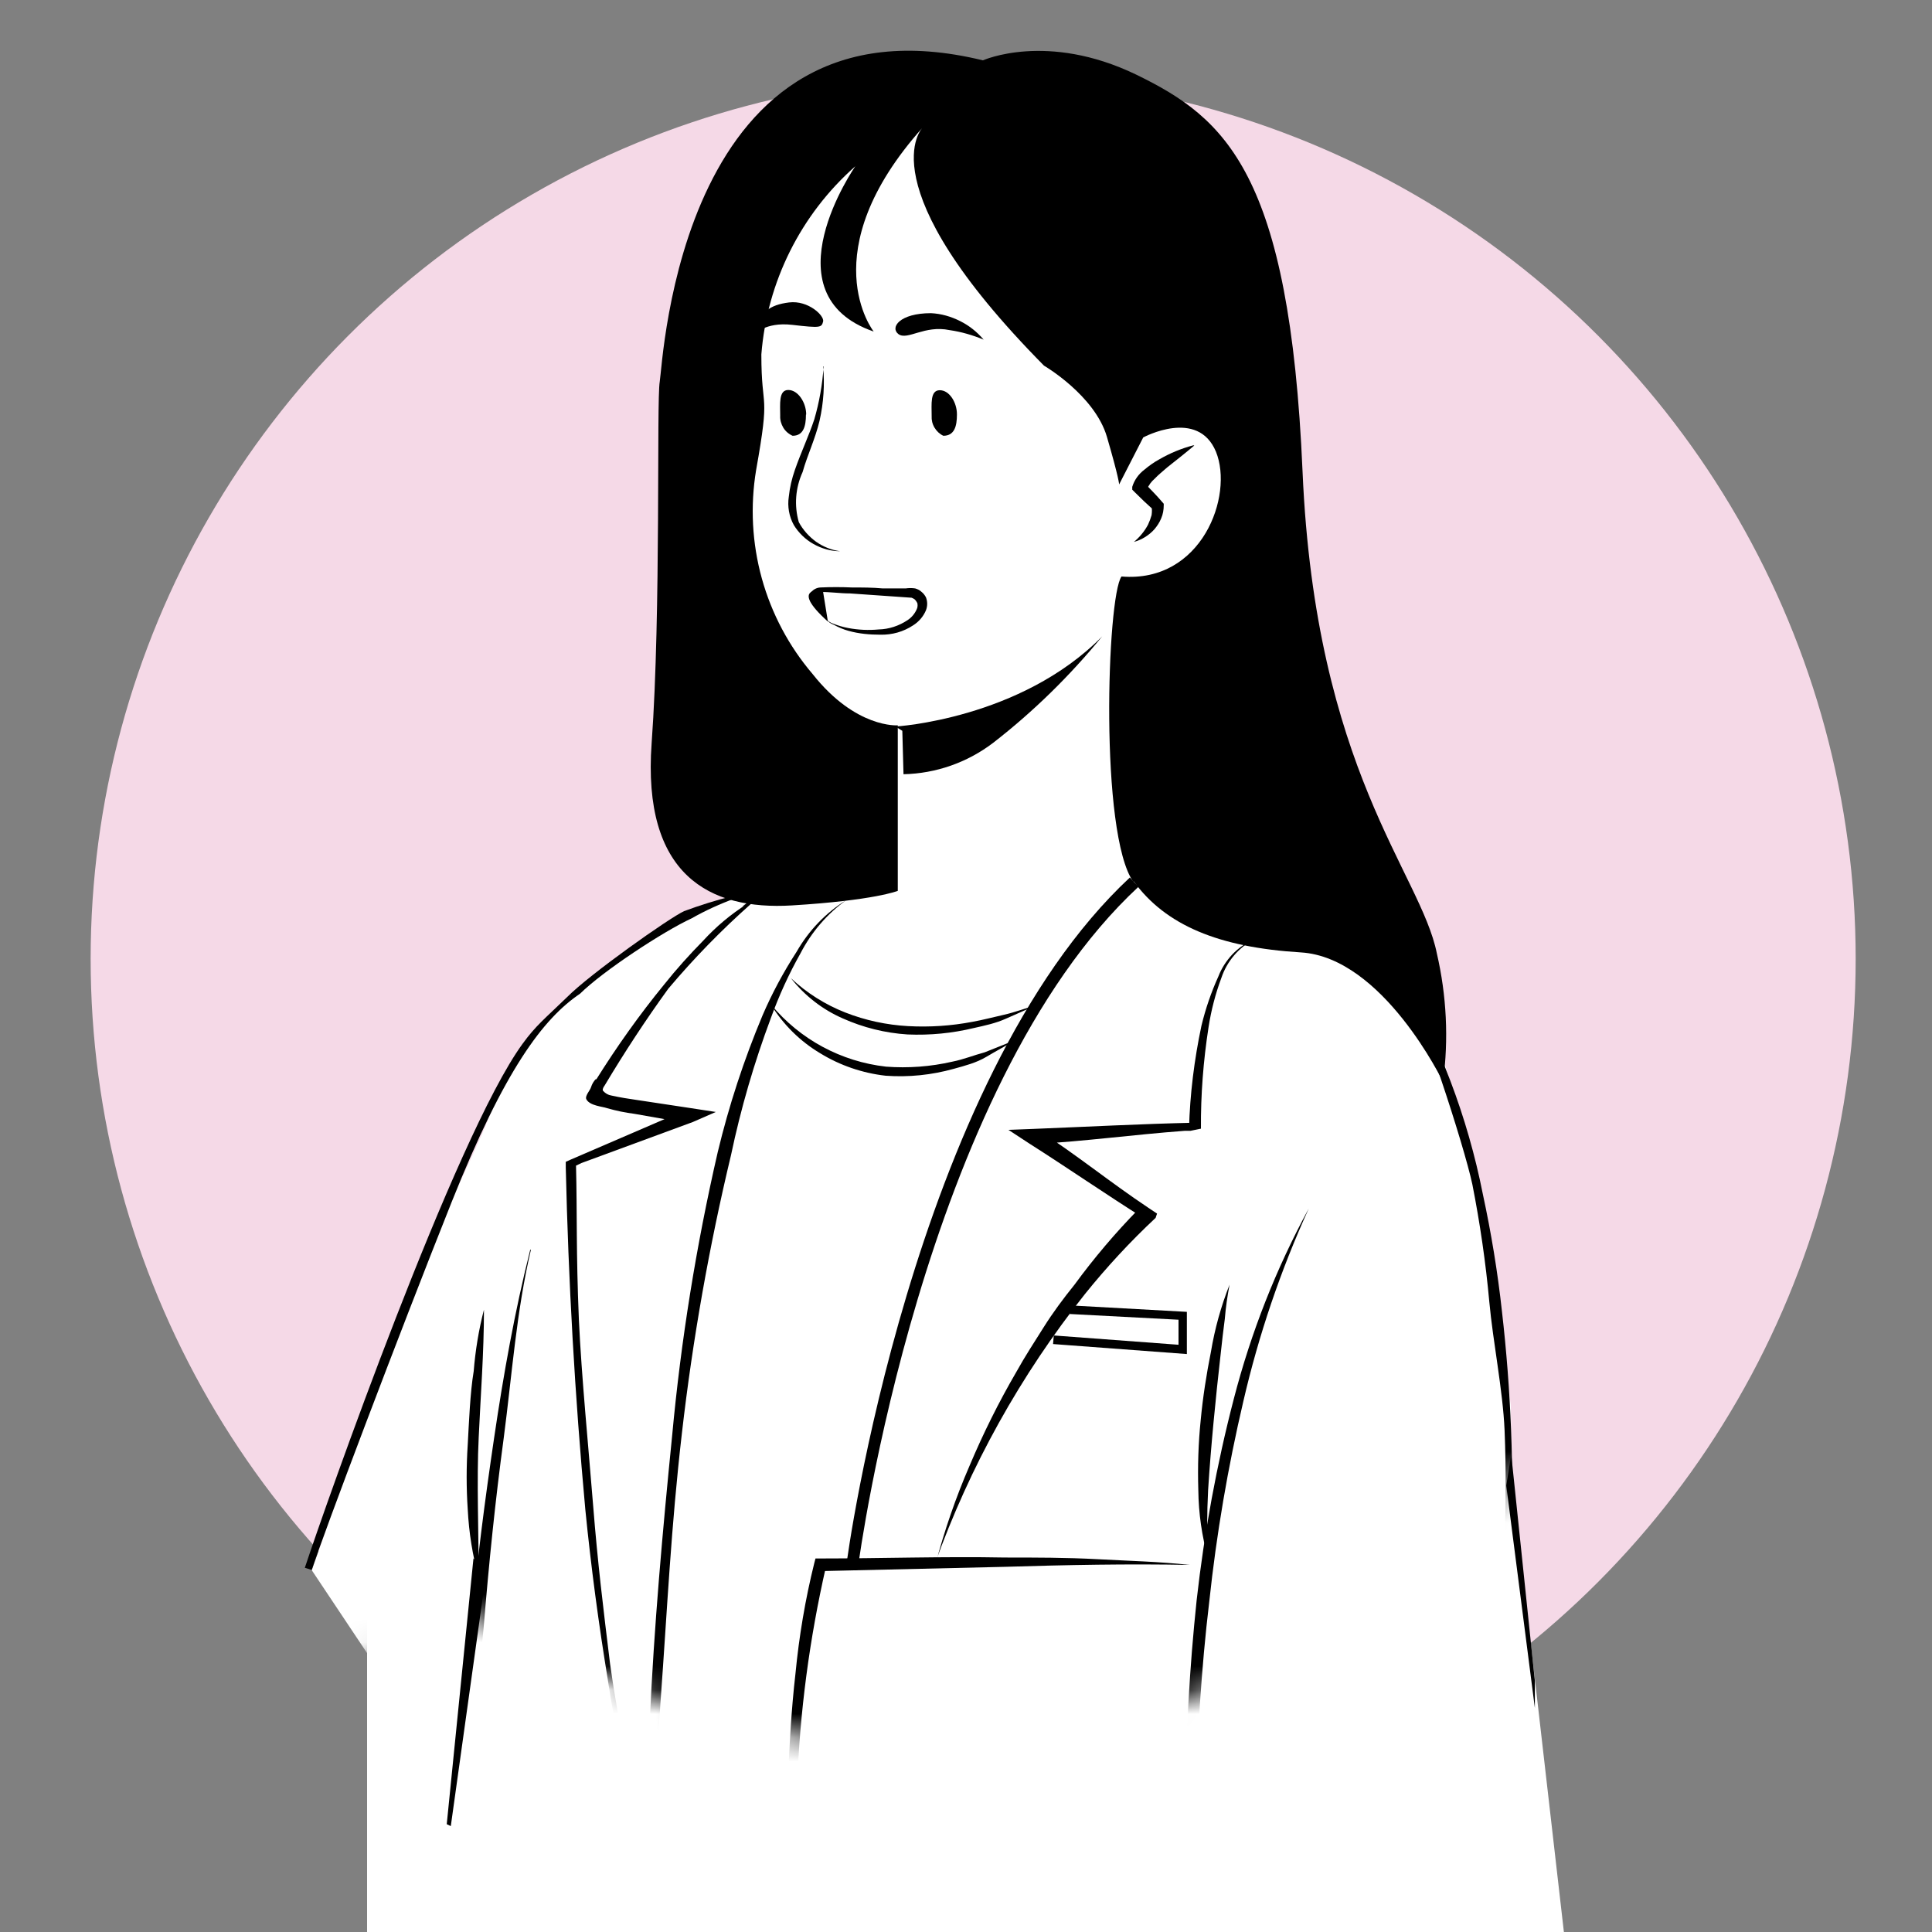
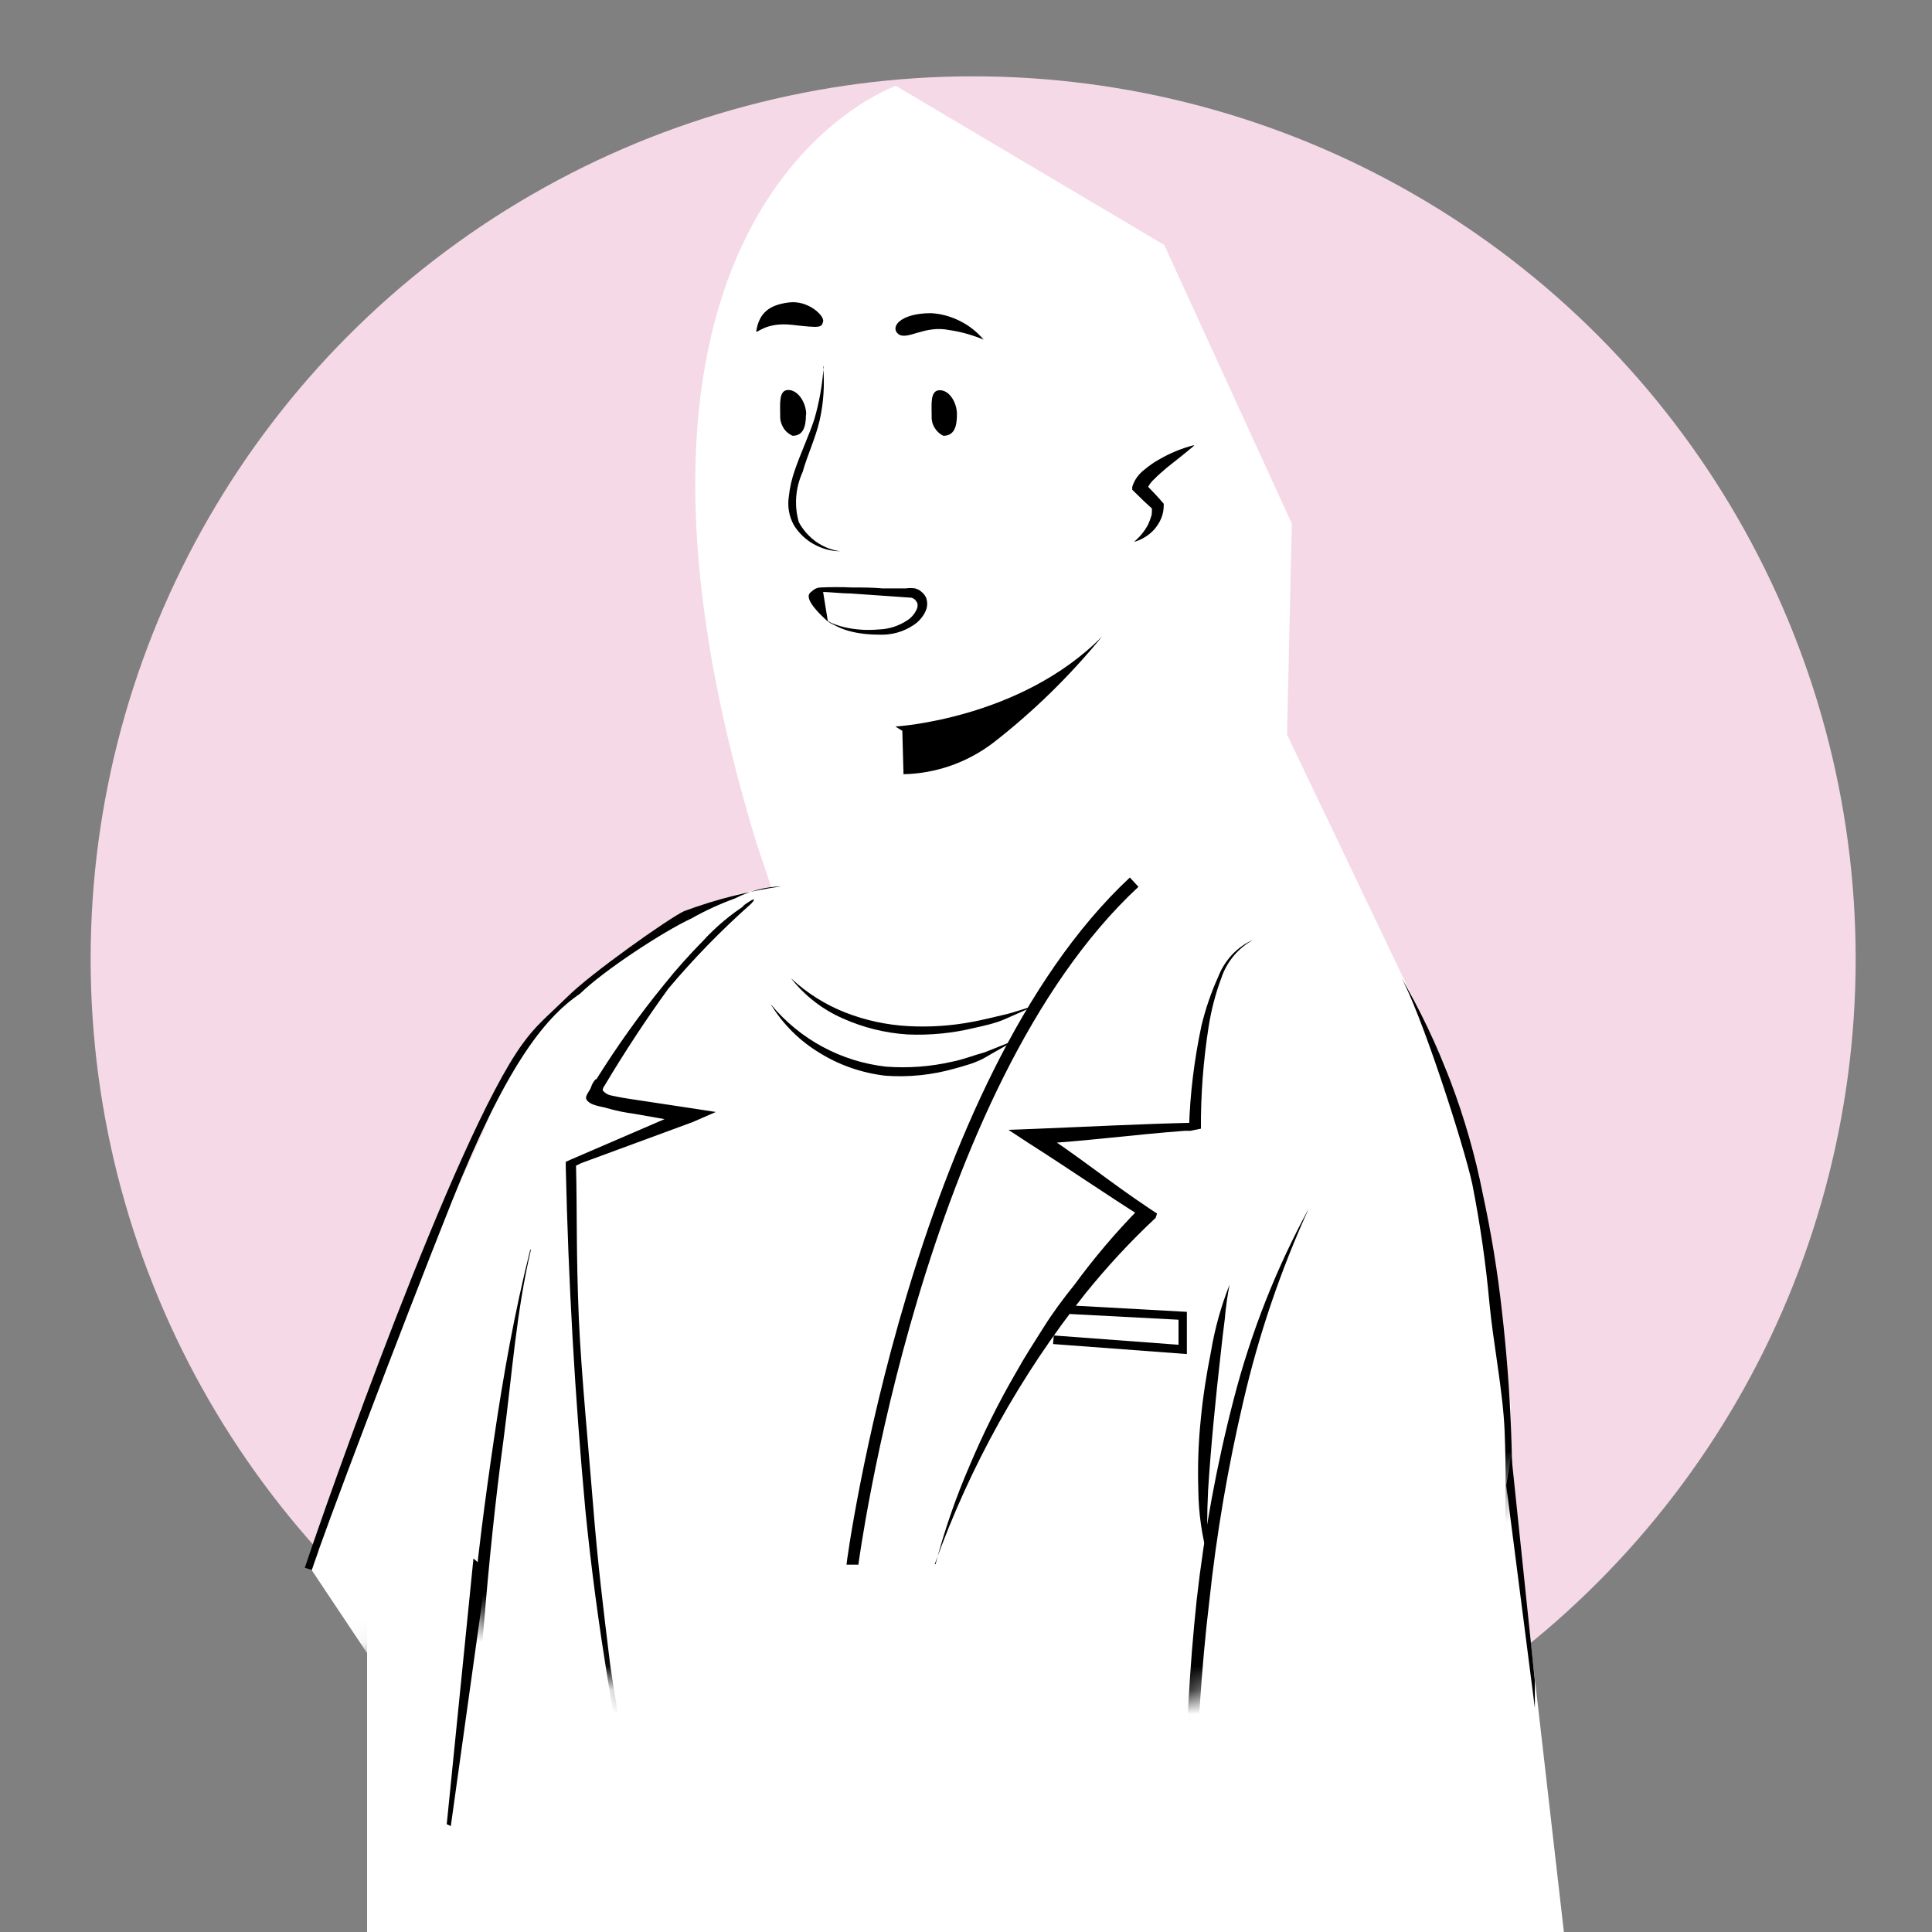
<svg xmlns="http://www.w3.org/2000/svg" viewBox="0 0 81 81">
  <rect x="0" y="0" width="81" height="81" fill="#808080" stroke="none" />
  <defs>
    <style>
      .cls-1 {
        mask: url(#mask-1);
      }

      .cls-2 {
        fill: #fff;
      }

      .cls-3 {
        mask: url(#mask);
      }

      .cls-4 {
        fill: none;
      }

      .cls-5 {
        mask: url(#mask-2);
      }

      .cls-6 {
        fill: #f5d9e7;
      }

      .cls-7 {
        fill: #ebf4f3;
      }

      .cls-8 {
        clip-path: url(#clippath);
      }

      .cls-9 {
        mask: url(#mask-3);
      }
    </style>
    <clipPath id="clippath">
      <rect class="cls-4" x=".8" y=".2" width="80" height="80" />
    </clipPath>
    <clipPath id="clippath-1">
      <rect class="cls-4" x=".8" y=".2" width="80" height="80" />
    </clipPath>
    <mask id="mask" x="-37.97" y="-11.65" width="113.5" height="96.33" maskUnits="userSpaceOnUse">
      <g id="mask0_7922_27278">
        <path class="cls-2" d="M75,14.6c-1.34-8.85-5.35-18.15-12.9-22.63-7.42-4.48-18.25-4.15-27.74-2.46-9.49,1.68-17.76,4.71-26.28,8.85C-.44,2.5-9.32,7.76-13.33,15.38c-4.14,7.62-3.29,17.59,1.09,25.43,4.08,7.31,11.22,12.76,18.77,18.1l-39.5-5.15-5,13,19,2,2,3H11.53l7.5-4.56c4.77,2.75,9.74,4.9,15.08,5.66,9.37,1.34,19.71-1.79,26.52-7.96,6.81-6.05,9.85-15.24,12.17-24.09,2.19-8.74,3.53-17.25,2.19-26.22Z" />
      </g>
    </mask>
    <mask id="mask-1" x="-16.02" y="-11.65" width="91.55" height="95.89" maskUnits="userSpaceOnUse">
      <g id="mask1_7922_27278">
        <path class="cls-7" d="M62.1-8.04c7.54,4.48,11.56,13.78,12.9,22.63,1.34,8.96,0,17.48-2.19,26.22-2.31,8.85-5.35,18.04-12.17,24.09-6.81,6.16-17.16,9.3-26.52,7.96-9.49-1.34-17.76-7.06-25.92-12.77C.05,54.37-7.86,48.66-12.24,40.81c-4.38-7.84-5.23-17.81-1.09-25.43C-9.32,7.76-.44,2.5,8.08-1.65c8.52-4.15,16.79-7.17,26.28-8.85,9.49-1.68,20.32-2.02,27.74,2.46Z" />
      </g>
    </mask>
    <mask id="mask-2" x="-16.02" y="-11.65" width="91.55" height="89.06" maskUnits="userSpaceOnUse">
      <g id="mask2_7922_27278">
        <path class="cls-7" d="M62.1-8.04c7.54,4.48,11.56,13.78,12.9,22.63,1.34,8.96,0,17.48-2.19,26.22-2.31,8.85-5.35,18.04-12.17,24.09-6.81,6.16-17.16,9.3-26.52,7.96-9.49-1.34-17.76-7.06-25.92-12.77C.05,54.37-7.86,48.66-12.24,40.81c-4.38-7.84-5.23-17.81-1.09-25.43C-9.32,7.76-.44,2.5,8.08-1.65c8.52-4.15,16.79-7.17,26.28-8.85,9.49-1.68,20.32-2.02,27.74,2.46Z" />
      </g>
    </mask>
    <mask id="mask-3" x="-16.02" y="-11.65" width="91.55" height="96.59" maskUnits="userSpaceOnUse">
      <g id="mask3_7922_27278">
        <path class="cls-7" d="M62.1-8.04c7.54,4.48,11.56,13.78,12.9,22.63,1.34,8.96,0,17.48-2.19,26.22-2.31,8.85-5.35,18.04-12.17,24.09-6.81,6.16-17.16,9.3-26.52,7.96-9.49-1.34-17.76-7.06-25.92-12.77C.05,54.37-7.86,48.66-12.24,40.81c-4.38-7.84-5.23-17.81-1.09-25.43C-9.32,7.76-.44,2.5,8.08-1.65c8.52-4.15,16.79-7.17,26.28-8.85,9.49-1.68,20.32-2.02,27.74,2.46Z" />
      </g>
    </mask>
  </defs>
  <g id="Layer_1">
    <g class="cls-8">
      <circle class="cls-6" cx="40.8" cy="40.2" r="37" />
    </g>
  </g>
  <g id="Layer_2">
    <path class="cls-2" d="M66.83,92.11H15.39v-27.71c0-4.78,3.87-8.65,8.65-8.65h38.63l4.17,36.35Z" />
    <g class="cls-3">
      <path class="cls-2" d="M18.36,73.76l.63.06,1.19-8.37-1.6,18.85,45.44.38s-1.81-9.85-.84-15.45c.24-5.12.16-10.33.16-10.33l-1.14-8.22-1.59-5.96-6.65-13.92.2-8.85-5.35-11.68-11.25-6.67s-14.03,4.85-5.85,31.73l.63,1.88c-1.94.25-3.19.9-4.33,1.62-1.71,1.07-5.01,3.58-5.7,4.43-.05.06-.04.14-.04.21,0,.2-.88,1.13-1.76,3.36-.96,2.4-3.79,7.83-4.93,11.16-.9,3.43-2.51,7.84-2.51,7.84" />
    </g>
    <path d="M34.51,15.36c.07.76.02,1.53-.15,2.28-.18.76-.51,1.44-.71,2.15-.3.66-.36,1.4-.16,2.1.17.32.42.6.72.82.3.21.64.35,1.01.4-.39,0-.77-.11-1.11-.3-.34-.19-.63-.47-.83-.8-.2-.36-.27-.78-.21-1.18.04-.39.13-.77.26-1.14.25-.72.59-1.44.81-2.11.21-.72.34-1.46.39-2.21Z" />
    <path d="M34.49,25.73c-.19-.12-.35-.28-.48-.47-.04-.06-.07-.14-.07-.22s.02-.15.07-.22c.1-.11.23-.18.38-.19.44-.02.89-.02,1.33,0,.43,0,.86,0,1.29.04h.96c.13-.02.27-.02.4,0,.1.03.19.07.26.14.08.06.14.14.19.23.07.18.07.37,0,.55-.11.26-.3.48-.54.63-.41.27-.88.4-1.37.39-.45,0-.9-.04-1.33-.16-.22-.06-.43-.15-.63-.26-.11-.04-.2-.1-.28-.19-.08-.08-.14-.18-.17-.29ZM34.49,25.73c.04.1.1.19.18.26.08.07.17.13.27.16.2.08.41.14.62.18.42.08.85.1,1.28.06.43-.01.85-.15,1.21-.39.17-.11.31-.28.39-.47.02-.04.03-.09.03-.14,0-.05,0-.1-.03-.14-.02-.04-.05-.08-.09-.12-.04-.03-.08-.05-.13-.07l-2.58-.18c-.43,0-.86-.07-1.29-.06-.1,0-.2.04-.28.11-.03.04-.04.09-.04.14s.01.1.04.14c.12.19.26.35.44.48l-.03.02Z" />
    <path d="M37.67,14.01c.38.27,1.09-.39,2.14-.17.49.07.97.21,1.43.4-.28-.33-.61-.59-.99-.78-.38-.19-.79-.31-1.22-.33-1.31,0-1.73.6-1.36.88Z" />
    <path d="M31.71,13.86c-.04.22.31-.38,1.51-.24,1.2.14,1.22.11,1.29-.14.06-.24-.62-.9-1.43-.8-.81.1-1.24.42-1.37,1.18Z" />
-     <path d="M47.52,36.98c-1.43-2.01-1.11-11.98-.5-12.81,3.37.28,4.71-3.39,3.96-5.23-.76-1.84-3.05-.6-3.05-.6l-1.01,1.97s0-.24-.51-1.99-2.64-2.99-2.64-2.99c-7.5-7.59-5.09-9.98-5.09-9.98-4.68,5.24-2.05,8.55-2.05,8.55-4.51-1.56-.77-6.93-.77-6.93-2.29,2.02-3.7,4.85-3.94,7.89,0,2.46.39,1.44-.22,4.85-.25,1.51-.17,3.06.24,4.54.41,1.48,1.14,2.85,2.13,4.01,1.81,2.29,3.57,2.15,3.57,2.15v6.94s-.98.4-4.44.61c-3.46.21-6.28-1.28-5.88-6.8.4-5.52.2-14.35.34-15.16.14-.8.84-16.57,13.55-13.47,0,0,2.68-1.21,6.43.6,3.74,1.82,6.43,4.11,6.97,16.64.54,12.53,4.96,16.84,5.63,20.2.41,1.77.5,3.59.26,5.39,0,0-2.51-5.22-5.96-5.43-3.45-.21-5.67-1.14-7.01-2.98Z" />
    <path d="M50.07,18.68c-.38.32-.76.62-1.14.92-.18.16-.36.3-.52.47-.14.12-.25.27-.32.44l-.08-.23c.24.25.49.5.71.76l.07.08v.06c0,.19-.03.38-.11.56-.07.17-.17.32-.29.46-.23.25-.52.43-.85.52.24-.2.44-.44.59-.72.06-.13.11-.26.15-.4.02-.13.02-.25,0-.38l.06.14c-.26-.23-.51-.47-.76-.72l-.11-.11v-.12c.09-.29.27-.54.51-.72.19-.16.4-.31.62-.43.45-.26.93-.46,1.43-.59Z" />
    <path d="M18.73,76.48l1.12-11.14.55.48-1.5,10.74" />
    <path d="M12.78,65.73c.84-2.54,6.3-18.09,9.13-21.97.56-.77.9-1.02,1.87-1.96.96-.97,4.29-3.32,4.9-3.6,1.32-.49,2.69-.84,4.08-1.04-.67.02-1.33.19-1.93.5-.63.23-1.25.51-1.83.84-1.21.56-3.73,2.22-4.68,3.16-1.54,1.04-3.16,3.16-5.39,8.75s-5.38,13.93-5.86,15.41" />
-     <path d="M20.29,54.91c0,1.81-.14,3.59-.22,5.35-.09,1.76,0,4.08,0,5.89-.26-.94-.41-1.9-.46-2.87-.06-.9-.06-1.8,0-2.71.05-.9.1-2.19.25-3.08.07-.87.21-1.73.43-2.58Z" />
    <path d="M36,65.6h-.51c0-.18,2.76-20.31,11.88-28.81l.36.39c-9.05,8.4-11.72,28.23-11.74,28.41Z" />
    <path d="M39.22,65.59c.37-1.41.85-2.8,1.43-4.14.57-1.35,1.22-2.66,1.96-3.93.36-.65.76-1.26,1.15-1.88.39-.62.83-1.21,1.29-1.78.82-1.12,1.71-2.17,2.68-3.16l.3.42c-1.64-1.03-3.26-2.15-4.88-3.18l-.87-.57,1.04-.04c2.26-.09,4.51-.21,6.77-.26l-.24.25c.04-1.45.22-2.89.52-4.31.17-.71.41-1.41.71-2.07.13-.34.33-.65.58-.92.25-.26.55-.48.89-.62-.63.34-1.11.91-1.34,1.59-.25.67-.43,1.36-.54,2.07-.22,1.41-.33,2.84-.32,4.26l-.44.09h-.24c-2.26.17-4.07.43-6.33.56l.16-.61c1.63,1.05,3.03,2.2,4.65,3.28l.36.24-.06.18c-1.06.99-2.05,2.06-2.96,3.19-2.7,3.4-4.83,7.23-6.3,11.33h.03Z" />
    <path d="M50.65,65.34c-.26-.93-.4-1.9-.41-2.87-.03-.98,0-1.96.1-2.93.09-.96.24-1.92.43-2.87.16-.96.42-1.9.78-2.81-.09.47-.16.95-.2,1.44-.06.47-.12.95-.17,1.44-.11.96-.21,1.92-.3,2.87-.09.95-.17,1.92-.23,2.87-.05.96-.05,1.91,0,2.87Z" />
    <g class="cls-1">
      <g>
-         <path d="M35.49,37.73c-.81.58-1.47,1.35-1.93,2.24-.49.87-.9,1.77-1.24,2.71-.7,1.87-1.26,3.79-1.67,5.74-.92,3.84-1.61,7.74-2.06,11.66-.46,3.98-.61,7.32-.9,11.32-.16,2-.16,4.84-.26,6.83-.09,2-.16,4-.15,6.01-.25-4.01-.26-8.03-.04-12.04.18-4.01.54-8.01.94-12.01.37-4,1.01-7.97,1.91-11.88.47-1.96,1.1-3.88,1.88-5.74.4-.93.88-1.82,1.43-2.67.51-.89,1.22-1.63,2.09-2.17Z" />
        <path d="M50.14,84.23c-.31-2.85-.46-5.71-.44-8.57.01-2.86.17-5.72.47-8.57.32-2.85.84-5.68,1.56-8.45.72-2.78,1.77-5.45,3.14-7.97-1.18,2.59-2.1,5.3-2.74,8.07-.65,2.77-1.13,5.58-1.43,8.4-.34,2.83-.5,5.68-.6,8.52-.1,2.84-.07,5.71.04,8.56Z" />
-         <path d="M33.39,84.23c-.21-1.55-.29-3.11-.36-4.68-.07-1.56-.06-3.13,0-4.69.06-1.56.14-3.13.32-4.69.15-1.56.41-3.11.79-4.64l.05-.19h.19c2.58,0,5.17-.09,7.75-.04,1.29,0,2.58,0,3.88.07,1.29.07,2.58.1,3.87.24-2.58-.05-5.16,0-7.75.08l-7.74.18.24-.19c-.69,3.02-1.1,6.09-1.21,9.19-.09,1.55-.13,3.11-.13,4.67-.01,1.58,0,3.14.08,4.7Z" />
      </g>
    </g>
    <g class="cls-5">
      <path d="M31.33,37.9c-.71.44.71-.6.15,0-1.24,1.1-2.39,2.28-3.46,3.55-.95,1.31-1.84,2.67-2.67,4.06-.08.1-.1.2-.06.23.09.1.21.17.34.19.36.08.73.14,1.09.19l2.25.34,1.04.16-.96.42-4.67,1.72-.23.11c.05,1.98,0,3.62.12,6.46.11,2.39.41,5.43.6,7.82.19,2.39.42,4.26.71,6.63.36,2.59.92,5.14,1.67,7.64-.82-2.25-1.41-4.58-1.76-6.95-.39-2.38-.71-4.76-.95-7.18-.44-4.79-.71-9.57-.82-14.35v-.23l.2-.09,4.87-2.1.09.58-2.27-.4c-.39-.05-.78-.13-1.16-.24-.2-.07-.71-.1-.86-.36-.09-.14.15-.38.19-.52.04-.13.11-.25.21-.35v.04c.87-1.39,1.82-2.73,2.86-4,.51-.64,1.06-1.25,1.63-1.83.54-.59,1.16-1.11,1.84-1.54Z" />
    </g>
    <g class="cls-9">
      <path d="M22.26,52.39c-.61,2.59-.79,5.22-1.14,7.89-.36,2.67-.62,5.25-.84,7.92l-1.52,15.93-.19-.19,22.62.26c7.54.07,15.08.24,22.61.35l-.21.25c-.53-3.29-.81-6.61-.86-9.93,0-1.66,0-3.32.06-4.98.07-1.66.24-3.32.29-4.97.05-1.65.07-3.31,0-4.96-.07-1.65-.49-3.73-.64-5.38-.15-1.65-.39-3.29-.71-4.92-.34-1.61-2.2-7.36-3.04-8.78,1.66,2.85,2.84,5.95,3.48,9.19.35,1.62.62,3.26.8,4.91.38,3.3.51,6.63.39,9.95-.04,1.66-.19,3.32-.26,4.97-.07,1.65-.07,3.3,0,4.96.08,3.3.39,6.58.93,9.83l.04.25h-.25c-7.54-.09-15.08-.13-22.62-.25l-22.61-.37h-.26v-.19l1.43-15.93c.22-2.66.57-5.3.96-7.94.39-2.64.86-5.28,1.51-7.86Z" />
    </g>
    <path d="M33.16,41.01c.66.62,1.44,1.11,2.28,1.44.84.33,1.73.52,2.63.57.9.05,1.81-.01,2.7-.18.45-.08.89-.2,1.34-.3.44-.1.88-.27,1.32-.39-.41.19-.84.37-1.26.56-.42.19-.89.29-1.34.39-.91.22-1.84.31-2.78.27-.94-.06-1.86-.29-2.71-.67-.85-.37-1.6-.95-2.18-1.69Z" />
    <path d="M32.33,42.12c1.21,1.46,2.94,2.39,4.82,2.6.93.07,1.87,0,2.78-.21.46-.09.9-.27,1.35-.39l1.33-.53c-.41.24-.84.47-1.26.72-.42.25-.89.37-1.36.5-.93.26-1.89.36-2.86.29-.97-.11-1.91-.43-2.74-.94-.84-.5-1.55-1.2-2.06-2.03Z" />
    <path d="M49.77,56.77l-5.62-.42.03-.36,5.23.39v-1.05l-4.56-.24.02-.36,4.89.27v1.77Z" />
    <path d="M37.83,30.64l.05,1.82c1.36-.03,2.67-.49,3.75-1.31,1.69-1.31,3.22-2.81,4.58-4.47-3.43,3.48-8.67,3.78-8.67,3.78" />
    <path d="M40.12,17.38c0,.5-.11.89-.57.89-.15-.07-.28-.19-.37-.34-.09-.15-.13-.32-.12-.49,0-.5-.07-1.08.34-1.08s.72.52.72,1.01Z" />
    <path d="M33.79,17.38c0,.5-.11.89-.56.89-.16-.07-.3-.19-.39-.34-.09-.15-.14-.33-.13-.5,0-.5-.07-1.08.34-1.08s.75.53.75,1.03Z" />
    <path d="M34.71,26.06l-.21-1.3s-1.47-.21.21,1.3Z" />
    <polygon points="63.36 60.98 64.35 70.47 64.35 71.61 63.15 62.28 63.36 60.98" />
  </g>
</svg>